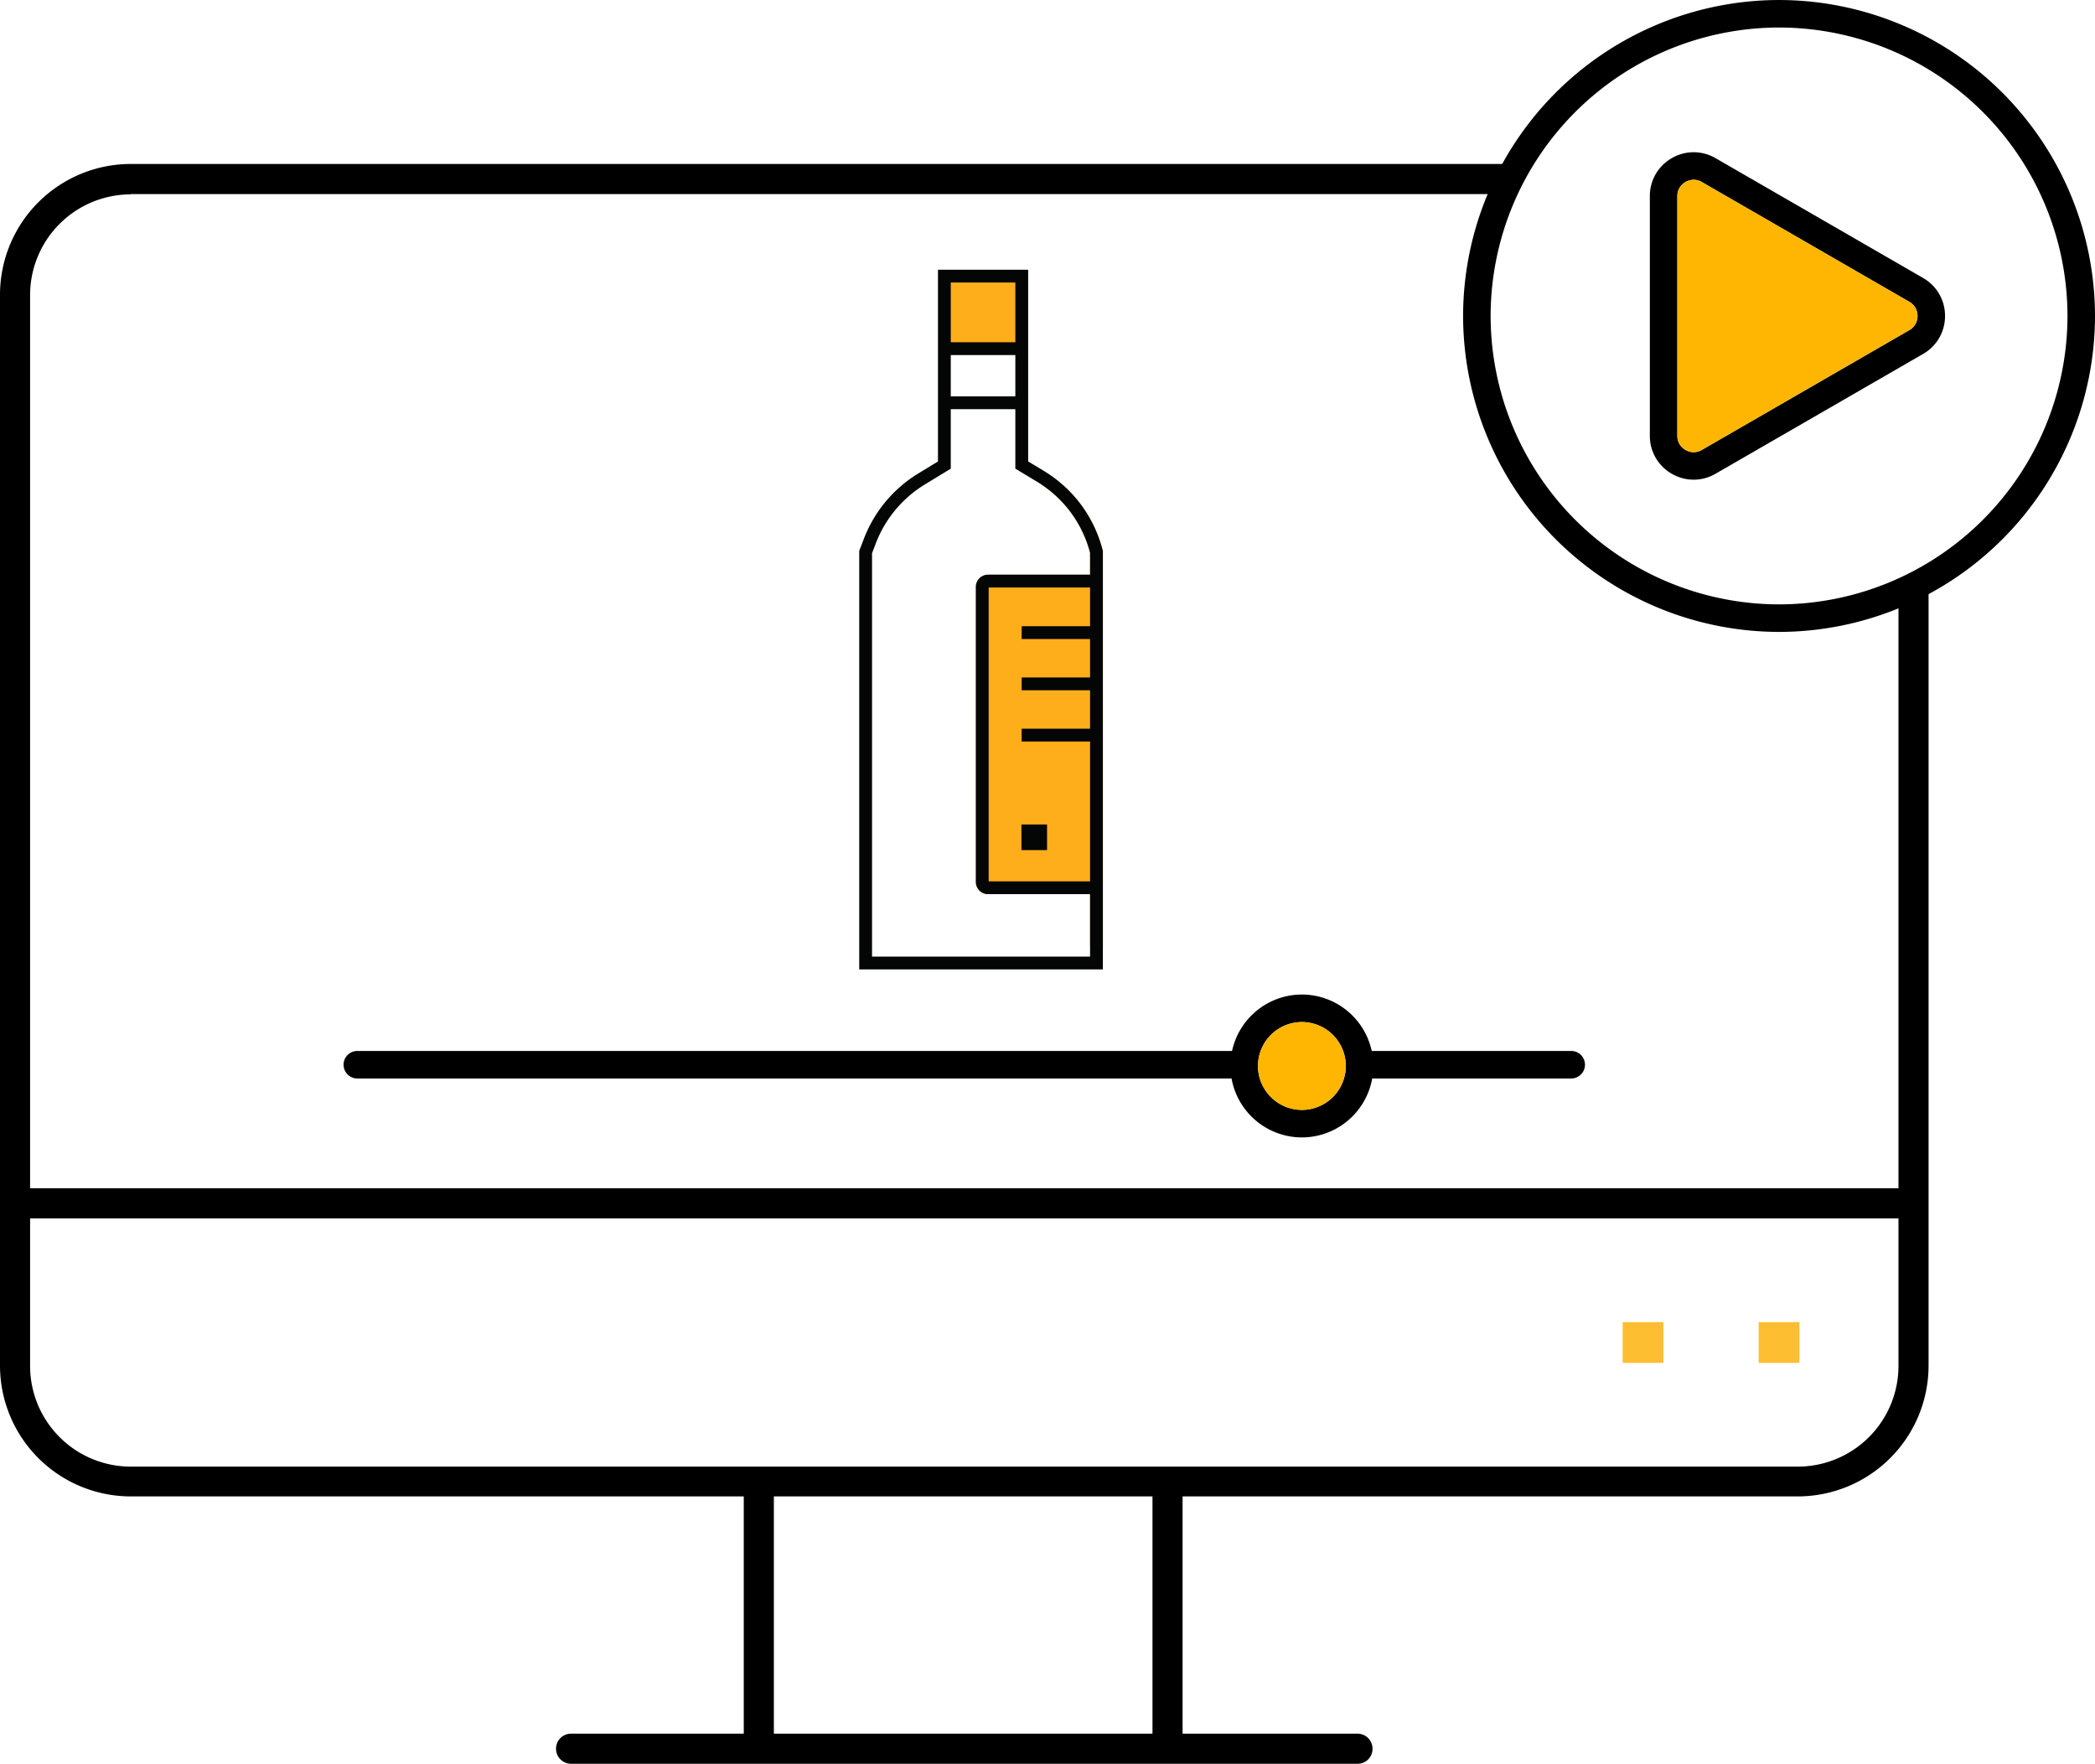
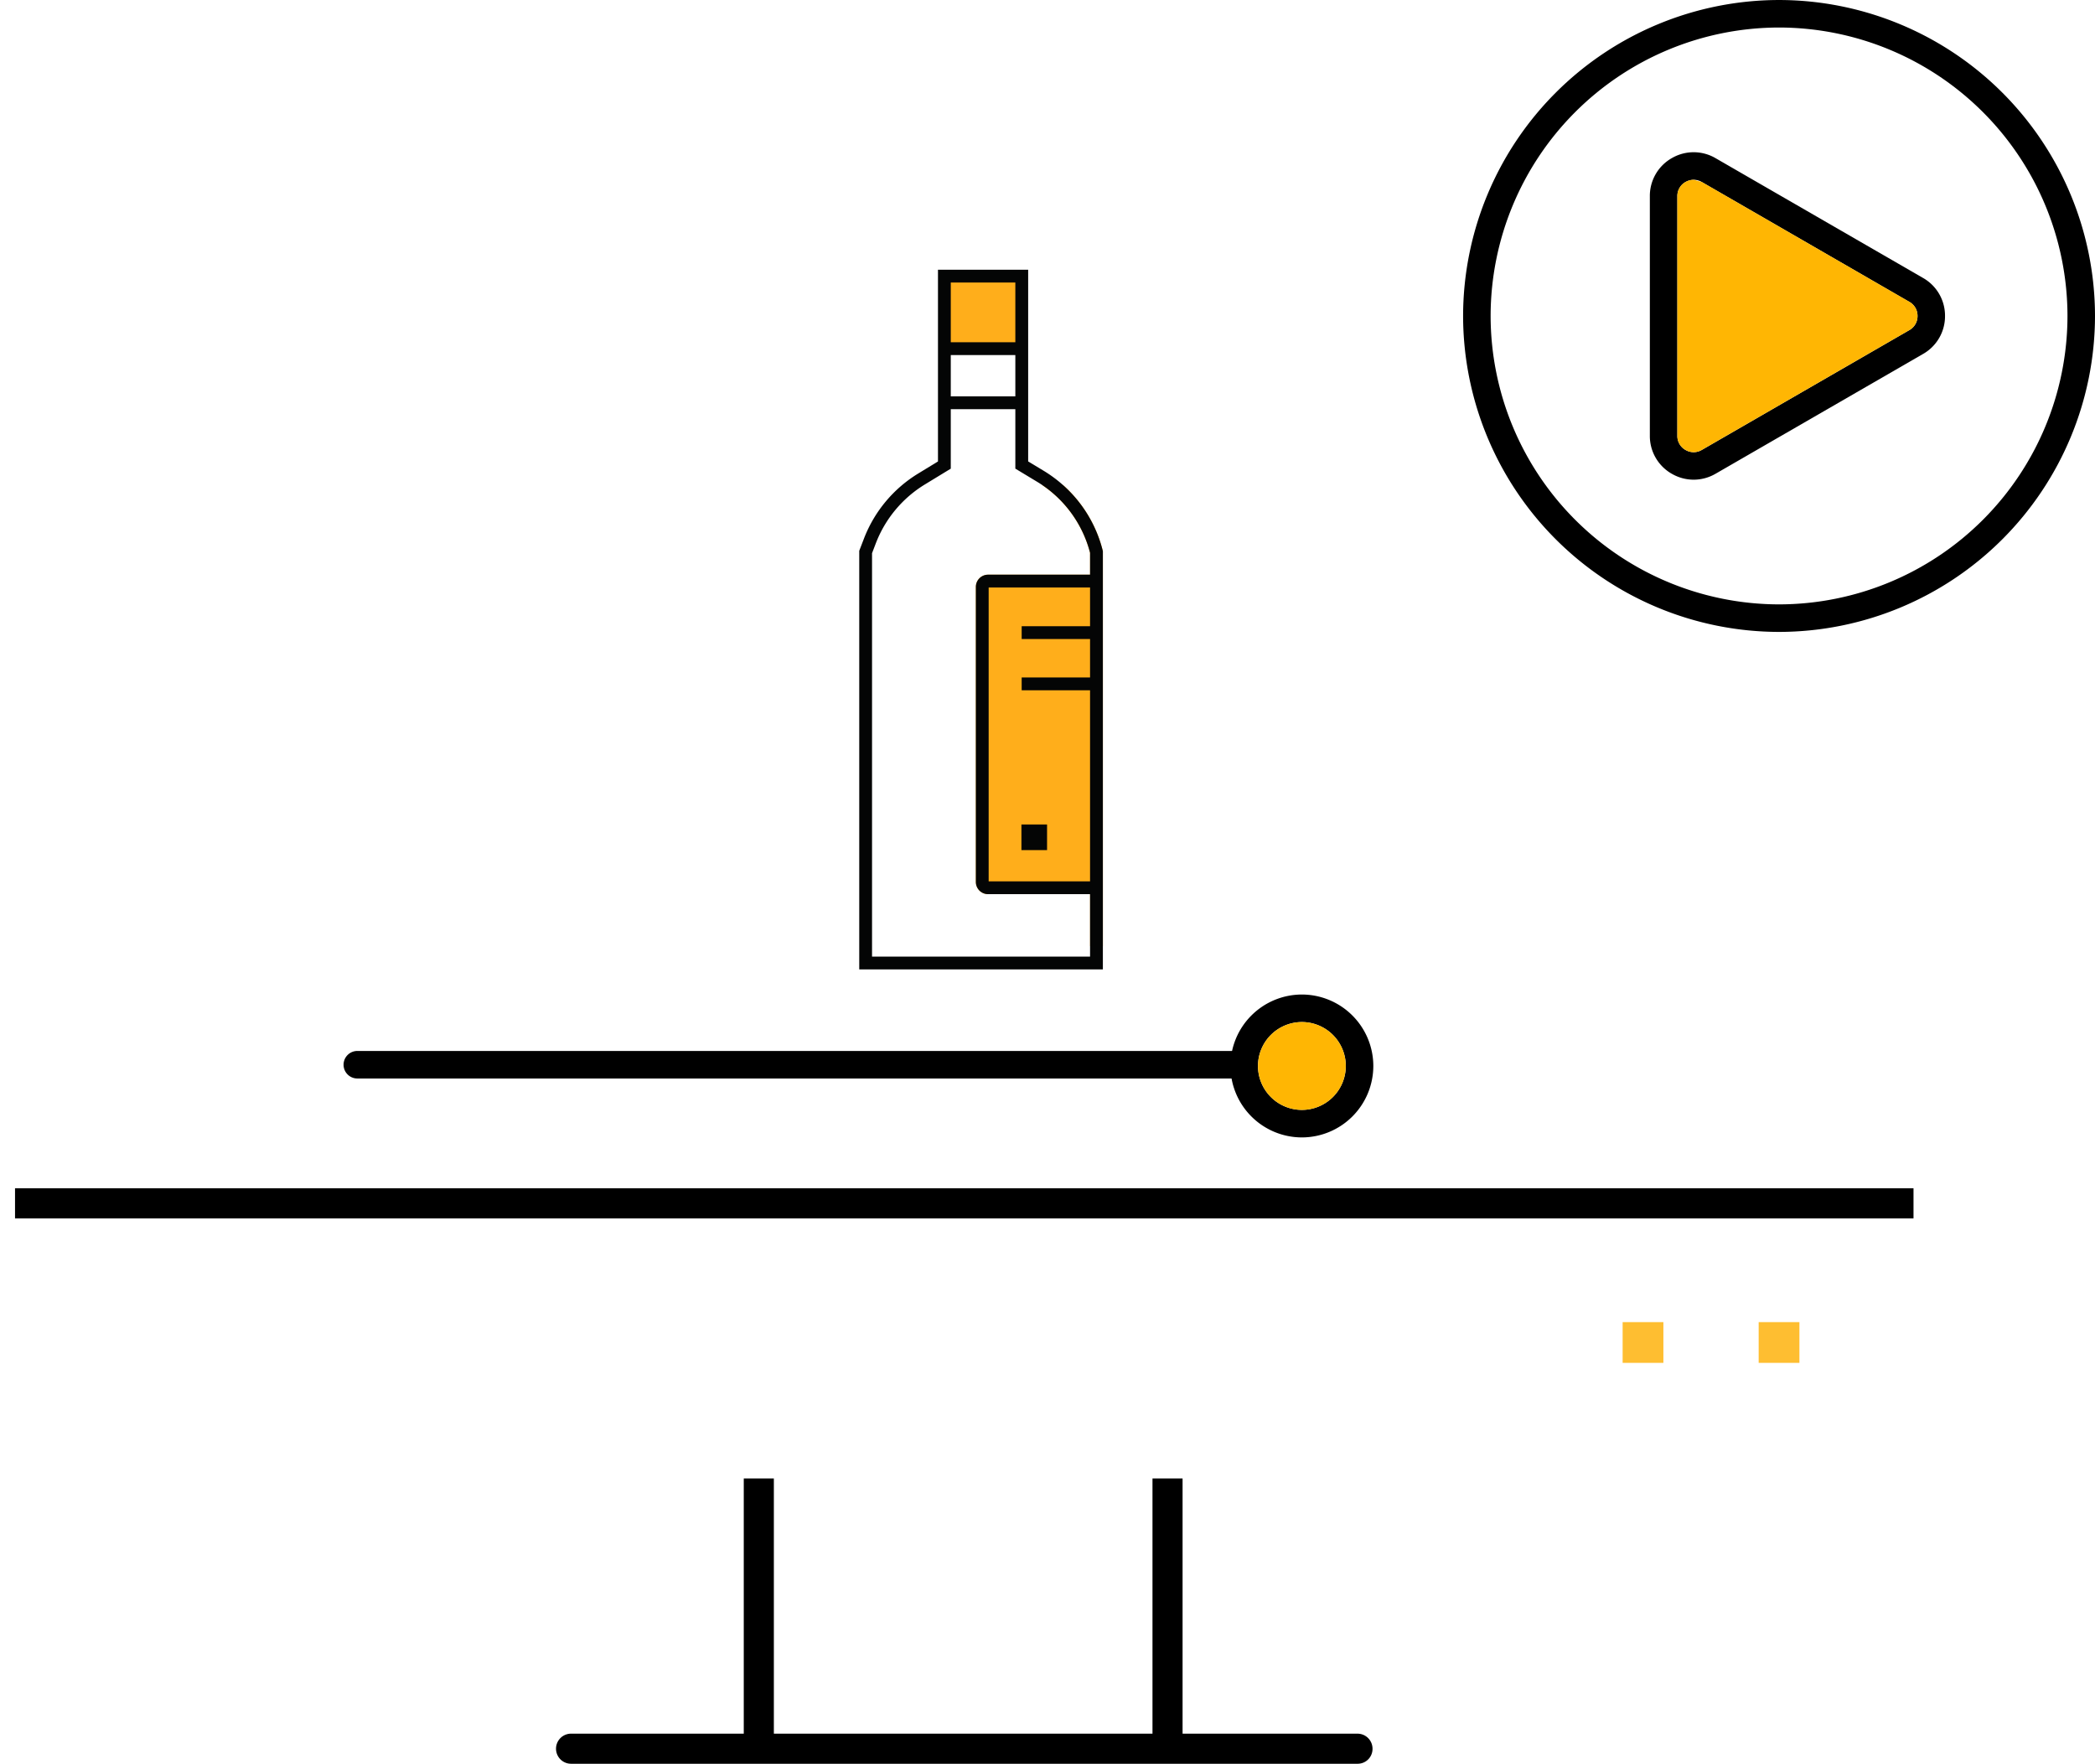
<svg xmlns="http://www.w3.org/2000/svg" width="248.696" height="209.373" viewBox="0 0 248.696 209.373">
  <g id="product-demo-video" transform="translate(-6902.86 -2987.636)">
-     <path id="Subtraction_4" data-name="Subtraction 4" d="M213.421,158.171H15.514A15.534,15.534,0,0,1,0,142.654V15.517A15.534,15.534,0,0,1,15.514,0h165.77a35.21,35.21,0,0,0-2.122,3.573H15.514v.036A11.957,11.957,0,0,0,3.573,15.553V142.693a11.956,11.956,0,0,0,11.941,11.942H213.421a11.958,11.958,0,0,0,11.945-11.942V51.447a35.372,35.372,0,0,0,3.573-1.949v93.155A15.535,15.535,0,0,1,213.421,158.171Z" transform="translate(6902.86 3007.101)" />
    <g id="Group_1989" data-name="Group 1989" transform="translate(6904.644 3128.696)">
      <rect id="Rectangle_358" data-name="Rectangle 358" width="225.367" height="3.572" transform="translate(0)" />
    </g>
    <g id="Group_1990" data-name="Group 1990" transform="translate(7111.631 3144.583)">
      <rect id="Rectangle_359" data-name="Rectangle 359" width="4.837" height="4.837" fill="#febe31" />
    </g>
    <g id="Group_1991" data-name="Group 1991" transform="translate(7095.482 3144.583)">
      <rect id="Rectangle_360" data-name="Rectangle 360" width="4.837" height="4.837" fill="#febe31" />
    </g>
    <g id="Group_1992" data-name="Group 1992" transform="translate(6968.865 3163.15)">
      <g id="Group_905" data-name="Group 905" transform="translate(22.287)">
        <rect id="Rectangle_361" data-name="Rectangle 361" width="3.572" height="32.073" />
      </g>
      <g id="Group_906" data-name="Group 906" transform="translate(70.806)">
        <rect id="Rectangle_362" data-name="Rectangle 362" width="3.572" height="32.073" />
      </g>
      <g id="Group_907" data-name="Group 907" transform="translate(0 30.287)">
        <path id="Path_707" data-name="Path 707" d="M338.94,623.172H245.586a1.786,1.786,0,1,1,0-3.572H338.94a1.786,1.786,0,0,1,1.786,1.786A1.763,1.763,0,0,1,338.94,623.172Z" transform="translate(-243.8 -619.6)" />
      </g>
    </g>
    <g id="Group_1993" data-name="Group 1993" transform="translate(7004.86 3019.656)">
      <rect id="Rectangle_488" data-name="Rectangle 488" width="9.274" height="8.459" transform="translate(10.104 0.697)" fill="#ffae1b" />
      <path id="Path_1155" data-name="Path 1155" d="M-5099.811,188.919V235.8h-1.521v-6.17h-12.109a1.453,1.453,0,0,1-1.45-1.452V193.154a1.451,1.451,0,0,1,1.45-1.45h12.109v-2.593a13.915,13.915,0,0,0-5.685-8.047h2.471a15.408,15.408,0,0,1,4.712,7.763Z" transform="translate(5128.734 -155.504)" fill="#ffae1b" />
      <path id="Union_1" data-name="Union 1" d="M0,83.058V33.366l.587-1.523a15.614,15.614,0,0,1,6.388-7.637l2.371-1.447V0H20.053V22.755l1.841,1.111a15.581,15.581,0,0,1,2.293,1.693A15.386,15.386,0,0,1,28.9,33.324l.021.09V83.058Zm27.4-1.52V33.6a13.921,13.921,0,0,0-5.684-8.045c-.2-.135-.405-.267-.613-.391L18.53,23.61V1.52H10.866V23.614l-3.1,1.89A14.112,14.112,0,0,0,2,32.393L1.519,33.65V81.538Z" transform="translate(0 0)" fill="#040505" stroke="rgba(0,0,0,0)" stroke-miterlimit="10" stroke-width="1" />
      <rect id="Rectangle_491" data-name="Rectangle 491" width="9.275" height="1.521" transform="translate(10.104 8.608)" fill="#040505" />
      <rect id="Rectangle_492" data-name="Rectangle 492" width="9.274" height="1.521" transform="translate(10.104 15.032)" fill="#040505" />
      <rect id="Rectangle_493" data-name="Rectangle 493" width="8.864" height="1.521" transform="translate(19.283 42.317)" fill="#040505" />
      <rect id="Rectangle_494" data-name="Rectangle 494" width="8.864" height="1.521" transform="translate(19.283 48.401)" fill="#040505" />
-       <rect id="Rectangle_495" data-name="Rectangle 495" width="8.864" height="1.521" transform="translate(19.283 54.483)" fill="#040505" />
      <rect id="Rectangle_503" data-name="Rectangle 503" width="3.041" height="3.041" transform="translate(19.254 65.853)" fill="#040505" />
      <path id="Path_1162" data-name="Path 1162" d="M-5113.371,212.63v34.885h12.8v1.521h-12.87a1.453,1.453,0,0,1-1.45-1.452V212.559a1.451,1.451,0,0,1,1.45-1.45h12.87v1.521Z" transform="translate(5128.734 -174.91)" fill="#040505" />
    </g>
    <g id="Group_1994" data-name="Group 1994" transform="translate(7062.905 3112.395)">
-       <path id="Path_885" data-name="Path 885" d="M2487.088-2437.044h-24.838a1.632,1.632,0,0,1-1.634-1.634,1.633,1.633,0,0,1,1.634-1.634h24.838a1.633,1.633,0,0,1,1.634,1.634A1.632,1.632,0,0,1,2487.088-2437.044Z" transform="translate(-2460.617 2440.311)" />
-     </g>
+       </g>
    <g id="Group_1995" data-name="Group 1995" transform="translate(6943.645 3112.395)">
      <path id="Path_886" data-name="Path 886" d="M2494.306-2437.044H2389.248a1.633,1.633,0,0,1-1.634-1.634,1.634,1.634,0,0,1,1.634-1.634h105.059a1.633,1.633,0,0,1,1.634,1.634A1.632,1.632,0,0,1,2494.306-2437.044Z" transform="translate(-2387.614 2440.311)" />
    </g>
    <g id="Group_1996" data-name="Group 1996" transform="translate(7048.926 3105.695)">
      <path id="Path_887" data-name="Path 887" d="M2460.54-2427.45a8.49,8.49,0,0,1-8.48-8.48,8.491,8.491,0,0,1,8.48-8.482,8.491,8.491,0,0,1,8.48,8.482A8.49,8.49,0,0,1,2460.54-2427.45Zm0-13.695a5.219,5.219,0,0,0-5.213,5.215,5.218,5.218,0,0,0,5.213,5.213,5.218,5.218,0,0,0,5.213-5.213A5.219,5.219,0,0,0,2460.54-2441.145Z" transform="translate(-2452.06 2444.412)" />
    </g>
    <path id="Path_1523" data-name="Path 1523" d="M2459.273-2442.412a5.219,5.219,0,0,0-5.213,5.215,5.218,5.218,0,0,0,5.213,5.213,5.219,5.219,0,0,0,5.213-5.213A5.219,5.219,0,0,0,2459.273-2442.412Z" transform="translate(4598.133 5551.375)" fill="#ffb603" />
    <g id="Group_1997" data-name="Group 1997" transform="translate(7076.543 2987.636)">
      <g id="Group_1133" data-name="Group 1133" transform="translate(22.166 18.07)">
        <path id="Path_883" data-name="Path 883" d="M2428.531-2441.746a5.2,5.2,0,0,1-2.6-.705,5.151,5.151,0,0,1-2.6-4.506v-28.451a5.151,5.151,0,0,1,2.6-4.506,5.153,5.153,0,0,1,5.2,0l24.64,14.226a5.151,5.151,0,0,1,2.6,4.506,5.151,5.151,0,0,1-2.6,4.506l-24.64,14.226A5.191,5.191,0,0,1,2428.531-2441.746Zm.01-35.6a2.007,2.007,0,0,0-.979.266,1.9,1.9,0,0,0-.967,1.677v28.451a1.9,1.9,0,0,0,.967,1.676,1.9,1.9,0,0,0,1.936,0l24.64-14.226a1.9,1.9,0,0,0,.967-1.676,1.9,1.9,0,0,0-.967-1.677l-24.64-14.226A1.9,1.9,0,0,0,2428.541-2477.35Z" transform="translate(-2423.328 2480.619)" />
      </g>
      <g id="Group_1134" data-name="Group 1134">
        <path id="Path_884" data-name="Path 884" d="M2447.266-2416.667a37.549,37.549,0,0,1-37.506-37.506,37.55,37.55,0,0,1,37.506-37.506,37.55,37.55,0,0,1,37.506,37.506A37.549,37.549,0,0,1,2447.266-2416.667Zm0-71.746a34.278,34.278,0,0,0-34.239,34.239,34.278,34.278,0,0,0,34.239,34.239,34.279,34.279,0,0,0,34.239-34.239A34.279,34.279,0,0,0,2447.266-2488.413Z" transform="translate(-2409.759 2491.68)" />
      </g>
    </g>
-     <path id="Path_1524" data-name="Path 1524" d="M2427.274-2478.618a2.006,2.006,0,0,0-.979.266,1.9,1.9,0,0,0-.967,1.677v28.451a1.9,1.9,0,0,0,.967,1.676,1.9,1.9,0,0,0,1.936,0l24.64-14.226a1.9,1.9,0,0,0,.968-1.676,1.9,1.9,0,0,0-.968-1.677l-24.64-14.226A1.894,1.894,0,0,0,2427.274-2478.618Z" transform="translate(4676.649 5487.593)" fill="#ffb603" />
+     <path id="Path_1524" data-name="Path 1524" d="M2427.274-2478.618a2.006,2.006,0,0,0-.979.266,1.9,1.9,0,0,0-.967,1.677v28.451a1.9,1.9,0,0,0,.967,1.676,1.9,1.9,0,0,0,1.936,0l24.64-14.226a1.9,1.9,0,0,0,.968-1.676,1.9,1.9,0,0,0-.968-1.677l-24.64-14.226Z" transform="translate(4676.649 5487.593)" fill="#ffb603" />
  </g>
</svg>